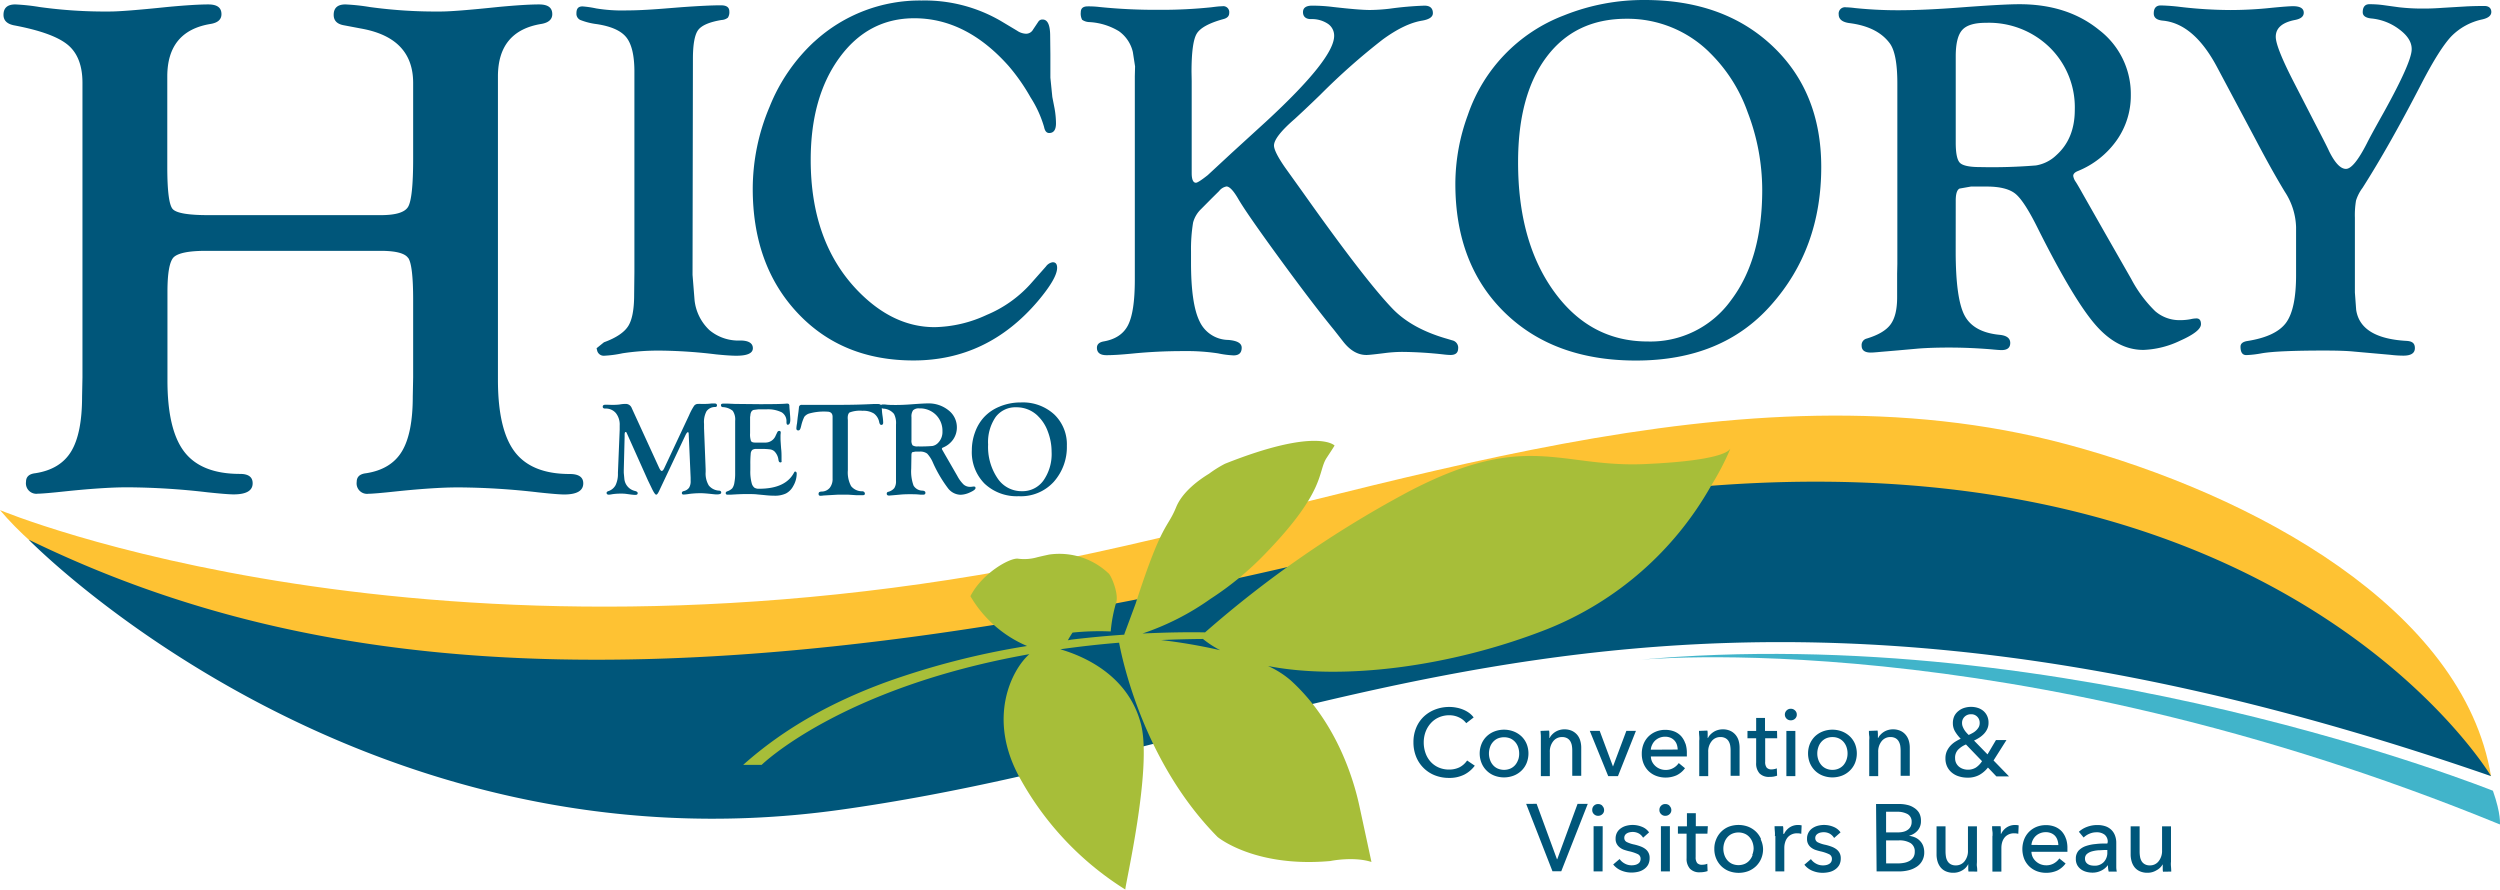
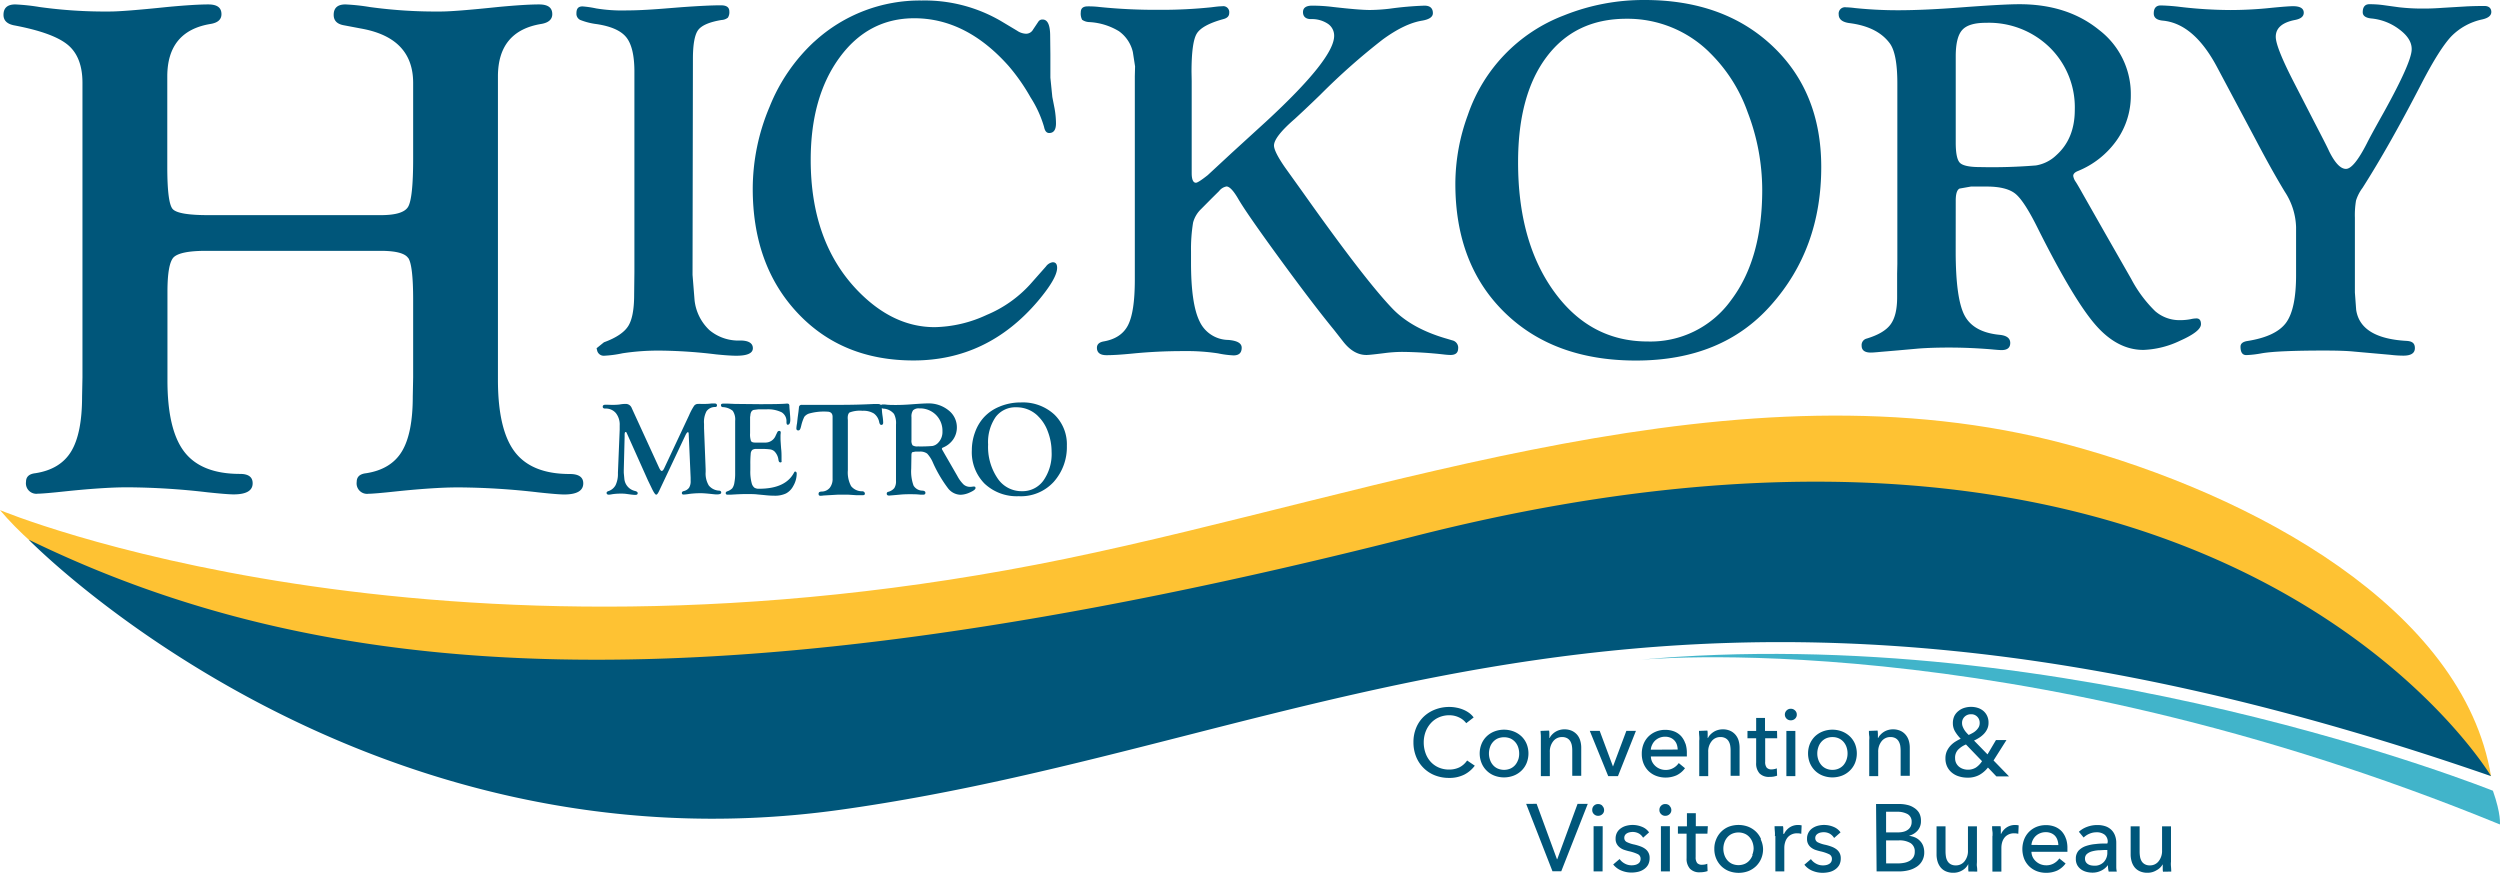
<svg xmlns="http://www.w3.org/2000/svg" viewBox="0 0 593 211">
  <path fill="#fec233" d="M0 121s101.9 42.64 252.76 11.54c75.82-15.63 159.61-48.07 237.55-27.13 44.33 11.91 94 39 100.57 78.74 0 0-72.78-83.37-256.07-35.06S35.07 162.34 0 121z" />
  <path fill="#00567a" d="M335.47 127.2c192.52-49 255.41 56.9 255.41 56.9-196.52-68.15-277.24-7.94-391.71 8S6.8 128 6.8 128c68.65 33.41 158.02 42.6 328.67-.8zM348 180.39a4.94 4.94 0 01-1.8 1.61 5.56 5.56 0 01-2.47.54 6.13 6.13 0 01-2.5-.5 5.58 5.58 0 01-1.9-1.37 6.06 6.06 0 01-1.2-2.05 7.46 7.46 0 01-.42-2.53 7.26 7.26 0 01.43-2.48 6.33 6.33 0 011.23-2.05 5.57 5.57 0 011.91-1.39 6 6 0 012.52-.51 5.2 5.2 0 012.32.53 4.46 4.46 0 011.67 1.35l1.76-1.36a5 5 0 00-1.08-1.08 6.88 6.88 0 00-1.41-.78 7.86 7.86 0 00-1.61-.47 8.39 8.39 0 00-1.65-.16 9.16 9.16 0 00-3.39.61 8.23 8.23 0 00-2.71 1.7 7.71 7.71 0 00-1.79 2.65 8.81 8.81 0 00-.64 3.43 9 9 0 00.63 3.4 7.89 7.89 0 004.43 4.42 9.07 9.07 0 003.38.62 7.78 7.78 0 003.65-.8 7.2 7.2 0 002.46-2.1zm14.11-3.95a5.28 5.28 0 00-1.22-1.78 5.75 5.75 0 00-1.85-1.16 6.43 6.43 0 00-4.57 0 5.55 5.55 0 00-1.83 1.16 5.25 5.25 0 00-1.21 1.78 6 6 0 000 4.56 5.24 5.24 0 001.21 1.8 5.29 5.29 0 001.83 1.18 6.43 6.43 0 004.57 0 5.48 5.48 0 001.85-1.18 5.26 5.26 0 001.22-1.8 6.13 6.13 0 000-4.56zm-2 3.75a3.82 3.82 0 01-.69 1.25 3.27 3.27 0 01-1.12.85 3.84 3.84 0 01-3.07 0 3.17 3.17 0 01-1.12-.85 3.64 3.64 0 01-.69-1.25 4.43 4.43 0 01-.24-1.46 4.53 4.53 0 01.24-1.47 3.38 3.38 0 01.69-1.23 3.3 3.3 0 011.12-.85 4 4 0 013.07 0 3.4 3.4 0 011.12.85 3.53 3.53 0 01.69 1.23 4.53 4.53 0 01.24 1.47 4.43 4.43 0 01-.22 1.46zm5.31-6.82c0 .35.06.75.07 1.2s0 .83 0 1.11v8.42h2.13v-5.7a3.91 3.91 0 01.8-2.57 2.59 2.59 0 012.08-1 2.48 2.48 0 011.22.27 2.07 2.07 0 01.75.72 3.14 3.14 0 01.37 1 7.19 7.19 0 01.1 1.25v5.95h2.13v-6.65a5.82 5.82 0 00-.24-1.7 3.8 3.8 0 00-.73-1.38 3.68 3.68 0 00-1.25-.94 4.23 4.23 0 00-1.79-.35 3.86 3.86 0 00-1.13.16 3.9 3.9 0 00-1 .44 4 4 0 00-.8.66 2.86 2.86 0 00-.55.8h-.07v-.85c0-.34 0-.64-.07-.92zm22.62 0h-2.27l-3.17 8.45-3.15-8.45h-2.35l4.37 10.73h2.31zm11.72 3a5 5 0 00-1-1.76 4.54 4.54 0 00-1.63-1.11 5.92 5.92 0 00-2.15-.38 5.75 5.75 0 00-2.2.42 5.49 5.49 0 00-1.77 1.16 5.29 5.29 0 00-1.17 1.8 6.18 6.18 0 00-.41 2.3 6.09 6.09 0 00.42 2.31 5.38 5.38 0 001.18 1.78 5.27 5.27 0 001.79 1.14 6.48 6.48 0 004.86-.13 5.36 5.36 0 002-1.68L398.2 181a3.76 3.76 0 01-1.25 1.15 3.55 3.55 0 01-1.88.48 3.62 3.62 0 01-2.42-.93 3.58 3.58 0 01-.76-1 3 3 0 01-.3-1.27h8.53a2.17 2.17 0 000-.36v-.36a7 7 0 00-.34-2.38zm-8.19 1.46a3.07 3.07 0 01.33-1.19 3.27 3.27 0 01.72-1 3.41 3.41 0 012.32-.89 3.24 3.24 0 011.3.24 2.67 2.67 0 011.5 1.61 4.18 4.18 0 01.21 1.19zm11.43-4.46q0 .52.06 1.2t0 1.11v8.42h2.13v-5.7a3.86 3.86 0 01.8-2.57 2.56 2.56 0 012.07-1 2.42 2.42 0 011.22.27 2 2 0 01.75.72 2.93 2.93 0 01.37 1 7.19 7.19 0 01.1 1.25v5.95h2.13v-6.65a6.18 6.18 0 00-.23-1.7 3.82 3.82 0 00-.74-1.38 3.59 3.59 0 00-1.25-.94 4.18 4.18 0 00-1.78-.35 3.93 3.93 0 00-1.14.16 3.69 3.69 0 00-1 .44 4.33 4.33 0 00-.81.66 3.08 3.08 0 00-.55.8h-.07v-.85c0-.34 0-.64-.07-.92zm18.51 0h-2.85v-3.07h-2.1v3.07h-2.06v1.75h2.06v5.81a3.5 3.5 0 00.8 2.52 3.06 3.06 0 002.32.83 6 6 0 001-.07 6.18 6.18 0 00.85-.22l-.07-1.74a2.57 2.57 0 01-.61.18 2.89 2.89 0 01-.63.07 1.47 1.47 0 01-1.16-.42 2.13 2.13 0 01-.36-1.39v-5.57h2.85zm4.27-4.85a1.36 1.36 0 00-1-.4 1.34 1.34 0 00-1 .4 1.36 1.36 0 000 1.95 1.37 1.37 0 001 .39 1.42 1.42 0 001-.38 1.27 1.27 0 00.42-1 1.29 1.29 0 00-.42-.96zm.08 4.85h-2.13v10.73h2.13zm14.14 3.07a5.31 5.31 0 00-1.23-1.78 5.7 5.7 0 00-1.84-1.16 6.43 6.43 0 00-4.57 0 5.7 5.7 0 00-1.84 1.16 5.56 5.56 0 00-1.21 1.78 6.13 6.13 0 000 4.56 5.54 5.54 0 001.21 1.8 5.43 5.43 0 001.84 1.18 6.43 6.43 0 004.57 0 5.43 5.43 0 001.84-1.18A5.29 5.29 0 00440 181a6.13 6.13 0 000-4.56zm-2 3.75a4 4 0 01-.69 1.25 3.21 3.21 0 01-1.13.85 3.51 3.51 0 01-1.53.32 3.58 3.58 0 01-1.53-.32 3.17 3.17 0 01-1.12-.85 3.84 3.84 0 01-.7-1.25 4.43 4.43 0 01-.24-1.46 4.53 4.53 0 01.24-1.47 3.55 3.55 0 01.7-1.26 3.3 3.3 0 011.12-.85 3.58 3.58 0 011.53-.31 3.51 3.51 0 011.53.31 3.34 3.34 0 011.13.85 3.7 3.7 0 01.69 1.23 4.53 4.53 0 01.24 1.47 4.43 4.43 0 01-.24 1.49zm5.31-6.82c0 .35 0 .75.07 1.2s0 .83 0 1.11v8.42h2.13v-5.7a3.91 3.91 0 01.8-2.57 2.59 2.59 0 012.07-1 2.49 2.49 0 011.23.27 2 2 0 01.74.72 3.15 3.15 0 01.38 1 8.33 8.33 0 01.1 1.25v5.95H453v-6.65a5.82 5.82 0 00-.24-1.7 3.82 3.82 0 00-.74-1.38 3.55 3.55 0 00-1.24-.94 4.26 4.26 0 00-1.79-.35 3.86 3.86 0 00-1.13.16 3.75 3.75 0 00-1 .44 4 4 0 00-.8.66 2.89 2.89 0 00-.56.8h-.06v-.85a8.22 8.22 0 00-.07-.92zm32.62 2.18h-2.49l-2 3.39-3.2-3.28a9.61 9.61 0 001.3-.72 5.94 5.94 0 001.1-.93 4.23 4.23 0 00.76-1.16 3.43 3.43 0 00.28-1.42 3.65 3.65 0 00-.34-1.63 3.41 3.41 0 00-.9-1.18 3.87 3.87 0 00-1.31-.71 5.19 5.19 0 00-1.59-.24 5.41 5.41 0 00-1.61.24 4 4 0 00-1.36.72 3.55 3.55 0 00-1 1.21 3.94 3.94 0 00-.35 1.7 3.78 3.78 0 00.54 2 9.09 9.09 0 001.32 1.69 11.14 11.14 0 00-1.35.74 5.88 5.88 0 00-1.16 1 5 5 0 00-.81 1.28 4.11 4.11 0 00-.3 1.62 4.38 4.38 0 00.42 2 4.14 4.14 0 001.13 1.42 4.7 4.7 0 001.66.87 6.62 6.62 0 002 .3 5.66 5.66 0 002.82-.64 6.92 6.92 0 002.05-1.76l2 2.1h3l-3.67-3.78zm-5.79 5a5.14 5.14 0 01-1.45 1.51 3.54 3.54 0 01-1.95.51 3.5 3.5 0 01-1.11-.19 3.07 3.07 0 01-1-.56 2.67 2.67 0 01-.63-.82 2.6 2.6 0 01-.25-1.16 2.72 2.72 0 01.7-2 5.47 5.47 0 011.88-1.25zm-.75-8.14a3.39 3.39 0 01-.59.79 3.78 3.78 0 01-.83.63c-.32.18-.64.35-1 .5a7.59 7.59 0 01-.55-.57 4.4 4.4 0 01-.51-.69 4.84 4.84 0 01-.37-.76 2.27 2.27 0 01-.14-.76 2 2 0 01.6-1.54 2.1 2.1 0 011.54-.59 1.93 1.93 0 011.47.59 2 2 0 01.57 1.44 2.05 2.05 0 01-.21 1zm-104.9 18.26H362l6.25 16h2.08l6.29-16h-2.42l-4.82 13.13h-.07zm15.59.44a1.41 1.41 0 00-1-.39 1.37 1.37 0 00-1 .39 1.34 1.34 0 00-.4 1 1.28 1.28 0 00.4 1 1.34 1.34 0 001 .4 1.41 1.41 0 001-.39 1.24 1.24 0 00.41-1 1.31 1.31 0 00-.43-.97zm.08 4.86H378v10.73h2.13zm11 1.47a3.65 3.65 0 00-1.66-1.31 5.82 5.82 0 00-3.72-.26 3.82 3.82 0 00-1.29.59 2.92 2.92 0 00-.92 1 3 3 0 00-.35 1.48 2.51 2.51 0 00.28 1.25 2.65 2.65 0 00.74.85 3.57 3.57 0 001 .54c.37.12.74.23 1.1.32a9.74 9.74 0 012.1.68 1.18 1.18 0 01.71 1.11 1.44 1.44 0 01-.18.75 1.38 1.38 0 01-.49.47 2.14 2.14 0 01-.68.26 3.33 3.33 0 01-.78.08 3.26 3.26 0 01-1.66-.43 3.42 3.42 0 01-1.19-1.06l-1.52 1.29a4.73 4.73 0 001.94 1.45 6.21 6.21 0 002.39.47 6.9 6.9 0 001.58-.18 3.94 3.94 0 001.37-.6 3.09 3.09 0 001-1.07 3.33 3.33 0 00.36-1.61 2.54 2.54 0 00-1-2.12 4.42 4.42 0 00-1.14-.62 12.53 12.53 0 00-1.42-.43 7.43 7.43 0 01-1.84-.6 1.07 1.07 0 01-.61-1 1.17 1.17 0 01.17-.64 1.33 1.33 0 01.45-.43 2.2 2.2 0 01.65-.25 3.53 3.53 0 01.72-.08 3 3 0 011.47.37 2.72 2.72 0 011 1zm4.86-6.33a1.4 1.4 0 00-1-.39 1.33 1.33 0 00-1 .39 1.35 1.35 0 00-.41 1 1.28 1.28 0 00.41 1 1.3 1.3 0 001 .4 1.4 1.4 0 001-.39 1.25 1.25 0 00.42-1 1.32 1.32 0 00-.44-.97zm.08 4.86h-2.13v10.73h2.13zm9 0h-2.85v-3.08h-2.11V196H398v1.74h2.06v5.82a3.48 3.48 0 00.81 2.51 3.05 3.05 0 002.32.84 6 6 0 001-.08 5 5 0 00.85-.21l-.07-1.75a2.18 2.18 0 01-.61.19 3.7 3.7 0 01-.63.06 1.49 1.49 0 01-1.16-.41 2.15 2.15 0 01-.36-1.39v-5.58H405zm12.62 3.07a5.28 5.28 0 00-1.22-1.78 5.67 5.67 0 00-1.84-1.17 6.6 6.6 0 00-4.58 0 5.38 5.38 0 00-3 3 5.57 5.57 0 00-.44 2.27 5.74 5.74 0 00.44 2.29 5.59 5.59 0 001.21 1.8 5.44 5.44 0 001.83 1.18 6.6 6.6 0 004.58 0 5.69 5.69 0 001.84-1.18 5.46 5.46 0 001.22-1.8 5.74 5.74 0 00.44-2.29 5.57 5.57 0 00-.57-2.28zm-2 3.75a3.69 3.69 0 01-.7 1.24 3.2 3.2 0 01-1.12.86 3.84 3.84 0 01-3.07 0 3.29 3.29 0 01-1.12-.86 3.85 3.85 0 01-.69-1.24 4.49 4.49 0 01-.24-1.47 4.43 4.43 0 01.24-1.46 3.7 3.7 0 01.69-1.23 3.27 3.27 0 011.12-.85 3.84 3.84 0 013.07 0 3.17 3.17 0 011.12.85 3.55 3.55 0 01.7 1.23 4.43 4.43 0 01.24 1.46 4.49 4.49 0 01-.34 1.51zm5.4-4.51v8.42h2.12v-5.6a4.35 4.35 0 01.19-1.3 3.25 3.25 0 01.55-1.1 2.67 2.67 0 01.94-.75 2.94 2.94 0 011.34-.29 3.79 3.79 0 011 .12l.09-2a3.37 3.37 0 00-.84-.09 3.51 3.51 0 00-2 .57 3.76 3.76 0 00-1.32 1.53H423v-.87c0-.35 0-.67-.07-.94h-2q0 .53.06 1.2t.01 1.14zm15.46-.84a3.74 3.74 0 00-1.67-1.31 5.82 5.82 0 00-3.72-.26 4 4 0 00-1.29.59 2.92 2.92 0 00-1.27 2.5 2.45 2.45 0 001 2.1 3.63 3.63 0 001 .54c.37.12.73.23 1.1.32a9.62 9.62 0 012.09.68 1.18 1.18 0 01.71 1.11 1.44 1.44 0 01-.18.75 1.38 1.38 0 01-.49.47 2.17 2.17 0 01-.67.26 3.36 3.36 0 01-.79.08 3.29 3.29 0 01-1.66-.43 3.42 3.42 0 01-1.19-1.06l-1.55 1.33a4.64 4.64 0 001.93 1.45 6.21 6.21 0 002.39.47 6.9 6.9 0 001.58-.18 3.86 3.86 0 001.37-.6 3.22 3.22 0 001-1.07 3.33 3.33 0 00.36-1.61 2.61 2.61 0 00-.27-1.22 2.73 2.73 0 00-.76-.9 4.66 4.66 0 00-1.15-.62 11.94 11.94 0 00-1.42-.43 7.43 7.43 0 01-1.84-.6 1.08 1.08 0 01-.61-1 1.17 1.17 0 01.17-.64 1.46 1.46 0 01.46-.43 2 2 0 01.64-.25 3.55 3.55 0 01.73-.08 3 3 0 011.47.37 2.88 2.88 0 011 1zm8.55 9.26h5.28a9.26 9.26 0 002.34-.28 6.05 6.05 0 001.91-.84 3.91 3.91 0 001.29-1.42 4 4 0 00.48-2 4.33 4.33 0 00-.26-1.52 3.38 3.38 0 00-.74-1.17 3.59 3.59 0 00-1.13-.81 4.74 4.74 0 00-1.42-.39v-.05a4 4 0 002-1.24 3.32 3.32 0 00.77-2.25 3.76 3.76 0 00-.44-1.92 3.61 3.61 0 00-1.21-1.21 4.68 4.68 0 00-1.62-.68 8 8 0 00-1.81-.21H445zm2.25-14.15h2.55a5.06 5.06 0 012.56.56 2 2 0 01.95 1.84 2.29 2.29 0 01-.25 1.12 2.1 2.1 0 01-.68.77 2.86 2.86 0 01-1 .45 4.83 4.83 0 01-1.21.15h-2.92zm0 6.79h3a5.07 5.07 0 012.8.64 2.27 2.27 0 011 2.06 2.4 2.4 0 01-.35 1.34 2.62 2.62 0 01-.93.85 4.19 4.19 0 01-1.29.44 7.66 7.66 0 01-1.42.13h-2.8zm21.62 7.4c0-.35 0-.75-.07-1.2s0-.82 0-1.11V196h-2.13v5.7a3.89 3.89 0 01-.79 2.57 2.55 2.55 0 01-2.08 1 2.38 2.38 0 01-1.23-.28 2 2 0 01-.74-.72 3 3 0 01-.38-1.05 8.46 8.46 0 01-.1-1.26V196h-2.13v6.65a5.82 5.82 0 00.24 1.7 4 4 0 00.73 1.4 3.25 3.25 0 001.24.93 4.35 4.35 0 001.8.34 4 4 0 002.14-.6 3.47 3.47 0 001.37-1.46v.85c0 .34 0 .65.06.92zm3.6-8.42v8.42h2.13v-5.64a4.69 4.69 0 01.18-1.3 3.25 3.25 0 01.55-1.1 2.67 2.67 0 01.94-.75 2.94 2.94 0 011.34-.29 3.79 3.79 0 011 .12l.09-2a3.37 3.37 0 00-.84-.09 3.54 3.54 0 00-2 .57 3.76 3.76 0 00-1.32 1.53h-.07v-.87c0-.35 0-.67-.07-.94h-2c0 .35 0 .75.07 1.2s.03.82.03 1.14zm17.45.64a4.92 4.92 0 00-1-1.75 4.54 4.54 0 00-1.63-1.11 5.71 5.71 0 00-2.15-.38 5.93 5.93 0 00-2.2.41 5.36 5.36 0 00-1.77 1.17 5.29 5.29 0 00-1.17 1.8 6.46 6.46 0 000 4.61 5.33 5.33 0 001.18 1.77 5.45 5.45 0 001.79 1.15 6.17 6.17 0 002.26.4 6.29 6.29 0 002.6-.53 5.36 5.36 0 002-1.68l-1.49-1.2a3.87 3.87 0 01-1.25 1.15 3.55 3.55 0 01-1.88.48 3.64 3.64 0 01-1.32-.25 3.47 3.47 0 01-1.1-.69 3.25 3.25 0 01-.76-1 3.08 3.08 0 01-.3-1.27h8.53a2.17 2.17 0 000-.36v-.37a7 7 0 00-.31-2.31zm-8.19 1.46a3 3 0 01.33-1.18 3.21 3.21 0 011.76-1.61 3.43 3.43 0 011.28-.24 3.24 3.24 0 011.3.24 2.71 2.71 0 01.93.64 2.77 2.77 0 01.57 1 4.11 4.11 0 01.21 1.18zm18-.34c-.91 0-1.8 0-2.7.12a9.72 9.72 0 00-2.39.48 4.28 4.28 0 00-1.73 1.09 2.79 2.79 0 00-.65 1.94 3 3 0 00.37 1.56 3.18 3.18 0 00.94 1 4 4 0 001.26.55 5.69 5.69 0 001.32.17 4.54 4.54 0 002.12-.47 4.22 4.22 0 001.6-1.32 6.75 6.75 0 00.18 1.54h1.92a5.81 5.81 0 01-.12-1v-5.83a4.78 4.78 0 00-.28-1.66 3.69 3.69 0 00-.81-1.33 3.8 3.8 0 00-1.39-.9 5.81 5.81 0 00-2-.32 6.83 6.83 0 00-2.45.43 5.78 5.78 0 00-1.94 1.17l1.13 1.36a4.47 4.47 0 011.35-.89 4.16 4.16 0 011.71-.35 3 3 0 011.92.57 2.13 2.13 0 01.73 1.78zm0 1.54v.57a3.2 3.2 0 01-.81 2.25 2.9 2.9 0 01-2.29.9 4.07 4.07 0 01-.79-.08 2.13 2.13 0 01-.71-.29 1.58 1.58 0 01-.51-.52 1.56 1.56 0 01-.19-.79 1.42 1.42 0 01.45-1.09 3.08 3.08 0 011.15-.61 8.33 8.33 0 011.54-.27c.56 0 1.11-.07 1.64-.07zm15.16 5.12q0-.53-.06-1.2t0-1.11V196h-2.12v5.7a3.89 3.89 0 01-.8 2.57 2.53 2.53 0 01-2.08 1 2.34 2.34 0 01-1.22-.28 2 2 0 01-.75-.72 3 3 0 01-.37-1.05 7.31 7.31 0 01-.1-1.26V196h-2.13v6.65a5.82 5.82 0 00.24 1.7 4 4 0 00.72 1.4 3.36 3.36 0 001.25.93 4.28 4.28 0 001.8.34 4 4 0 002.14-.6A3.53 3.53 0 00513 205v.85c0 .34 0 .65.07.92zM164.36 14q0-5.17 1.23-6.86c.83-1.12 2.68-1.92 5.57-2.4a2.56 2.56 0 001.5-.56 2.38 2.38 0 00.34-1.45c0-1-.66-1.47-2-1.47-2.21 0-5.38.16-9.51.46l-4.39.35c-3.33.26-6.12.4-8.37.4a38.11 38.11 0 01-7.3-.47 24.6 24.6 0 00-3.25-.48c-1 0-1.45.5-1.45 1.64a1.62 1.62 0 00.88 1.56 15.85 15.85 0 003.94 1q5.12.78 7 3.12t1.93 7.87v47.83l-.06 5.35c0 3.48-.47 6-1.42 7.48s-2.85 2.77-5.74 3.82l-1.75 1.41.12.49a1.6 1.6 0 001.69 1.29 27 27 0 004.33-.58 56.26 56.26 0 019.51-.63 118.25 118.25 0 0112.7.89c2.08.21 3.69.32 4.81.32 2.61 0 3.91-.6 3.91-1.78s-1-1.83-3-1.83a10.68 10.68 0 01-7.31-2.47 11.44 11.44 0 01-3.52-7.1l-.48-6zm28.81-4.15a42.5 42.5 0 00-10.62 15.47 50 50 0 00-4 19.44q0 18.11 10.59 29.43T216.7 85.5q17.53 0 29.49-14.08 4.56-5.41 4.56-7.89c0-.92-.37-1.36-1.1-1.32a2.44 2.44 0 00-1.55 1l-3.76 4.25a29 29 0 01-10.28 7.23 30.44 30.44 0 01-12.37 2.91q-9.87 0-18.25-8.66-11.14-11.55-11.14-31.02 0-14.9 6.82-24.24t17.74-9.35q12.3 0 22.36 11.29a46.17 46.17 0 015.23 7.48 26.81 26.81 0 013.2 7c.2 1 .6 1.45 1.22 1.45 1.07 0 1.61-.77 1.61-2.29a20.91 20.91 0 00-.34-3.55l-.53-2.71-.46-4.57v-5.49l-.05-4.39c0-2.61-.6-3.92-1.79-3.92a1.12 1.12 0 00-1 .49L245.05 7a1.88 1.88 0 01-1.72 1 4 4 0 01-2.08-.72L237.44 5A35.87 35.87 0 00218.62.12a37 37 0 00-25.45 9.75zm89.46 7.22q0-7 1.22-9.06t6.26-3.46c1-.24 1.46-.73 1.46-1.47a1.42 1.42 0 00-1.69-1.59c-.71 0-1.56.11-2.58.24a114.35 114.35 0 01-12.33.6 132 132 0 01-14.08-.66 22 22 0 00-2.89-.16c-1.09 0-1.64.46-1.64 1.4a3.15 3.15 0 00.32 1.78 3.19 3.19 0 001.73.55 15.1 15.1 0 017 2.16 8.39 8.39 0 013.3 4.93l.53 3.42-.06 2.34v48.25q0 7.64-1.61 10.79T261.71 81c-1 .2-1.52.7-1.52 1.48q0 1.77 2.28 1.77c1.52 0 3.52-.13 6-.37a121.25 121.25 0 0112.38-.6 49.3 49.3 0 018.07.54 23 23 0 003.68.48c1.29 0 1.93-.61 1.93-1.83 0-1.06-1.07-1.67-3.21-1.84a7.6 7.6 0 01-6.81-4.47q-2-4.11-2-13.85v-2.63a38.89 38.89 0 01.49-6.88 6.87 6.87 0 011.9-3.21l2.51-2.53 1.76-1.74a2.87 2.87 0 011.75-1.09c.7 0 1.6.93 2.69 2.77q1.88 3.31 9.81 14.18t13 17.06l2.21 2.82c1.64 2.09 3.46 3.14 5.49 3.14.58 0 2.13-.17 4.66-.49a33.45 33.45 0 013.91-.24 95.17 95.17 0 019.68.6 16 16 0 001.69.13c1.17 0 1.77-.49 1.81-1.47a1.79 1.79 0 00-1.4-2l-1.23-.37q-8.42-2.4-13-7.21-6.56-6.84-21.2-27.52l-4.22-5.89q-2.62-3.78-2.63-5.22c0-1.36 1.64-3.47 4.92-6.31 1.09-1 3.13-2.89 6.1-5.77a155.09 155.09 0 0114.81-13.1q5.2-3.78 9.29-4.44c1.71-.29 2.57-.88 2.57-1.78 0-1.18-.68-1.78-2-1.78a79.91 79.91 0 00-8.31.73 44.06 44.06 0 01-4.63.3q-2.51 0-8.78-.72a39.63 39.63 0 00-4.92-.31c-1.44 0-2.17.52-2.17 1.54s.63 1.65 1.87 1.65a6.85 6.85 0 014 1.09 3.38 3.38 0 011.52 2.89q0 5.41-16.1 20.28l-8.17 7.46-5.72 5.3c-1.52 1.2-2.45 1.8-2.8 1.8-.66 0-1-.8-1-2.29v-21.8zM371 3.64a38.58 38.58 0 00-22.84 23.67 47.46 47.46 0 00-2.95 16.29q0 19.09 11.68 30.51t31.18 11.41q20.4 0 32-13.13Q432 59 432 39.63q0-17.78-11.56-28.7T390.12 0A50.61 50.61 0 00371 3.64zm34.4 8.7a37.12 37.12 0 019.15 14.29A51.53 51.53 0 01418 45.07q0 16.38-7.41 26.16A23.51 23.51 0 01390.84 81q-13.65 0-22.21-11.83t-8.54-30.72q0-16 6.8-25t18.9-9a27.66 27.66 0 0119.62 7.89zm58.5 35.23c0-1.58.3-2.53.9-2.84l2.71-.48h3.73c3.17 0 5.46.59 6.86 1.75s3.19 3.94 5.35 8.33Q491.81 71 497 77t11.41 6a21.85 21.85 0 008.74-2.2q4.92-2.19 4.92-3.91c0-.91-.36-1.36-1.07-1.36a6 6 0 00-1.33.17 13.26 13.26 0 01-2.59.24 8.77 8.77 0 01-5.87-2.13 30.4 30.4 0 01-5.68-7.64l-6.2-10.85-5.33-9.38c-.72-1.3-1.27-2.23-1.62-2.78a3.33 3.33 0 01-.61-1.43c0-.47.34-.86 1.15-1.18a20.89 20.89 0 009.18-7.3 18.36 18.36 0 003.33-10.68 19.12 19.12 0 00-7.52-15.46Q490.4 1 479 1q-3.85 0-14 .77-8.65.66-14.74.66A99.05 99.05 0 01440 1.91a21 21 0 00-2.17-.18 1.5 1.5 0 00-1.69 1.69c0 1.13.83 1.81 2.47 2.05q6.69.83 9.63 4.79c1.21 1.62 1.81 4.79 1.81 9.53v42.83l-.05 2.31v5.62c0 2.88-.52 5-1.57 6.42s-2.93 2.51-5.65 3.34a1.58 1.58 0 00-1.2 1.69c0 1.08.73 1.63 2.17 1.63.44 0 1.22-.06 2.35-.17l4-.34 5.05-.45q3.13-.23 7.17-.23 4.8 0 10 .42 1.8.18 2.46.18c1.37 0 2.05-.57 2.05-1.69s-.85-1.77-2.53-1.93q-6.19-.6-8.3-4.59c-1.41-2.66-2.11-7.75-2.11-15.24zm1.55-40.47q1.53-1.7 5.64-1.69a20.65 20.65 0 0115.1 5.84 19.9 19.9 0 015.95 14.8c0 4.59-1.48 8.18-4.41 10.79a9.1 9.1 0 01-4.79 2.4 127.64 127.64 0 01-13.3.39c-2.49 0-4.07-.34-4.74-1s-1-2.27-1-4.8V13.3c.01-3.01.52-5.07 1.55-6.2zm93.4 40.47a10 10 0 011.54-3q6.38-10 14-24.77 4.27-8.23 7.07-11.19a14.52 14.52 0 017.31-4c1.45-.32 2.17-.92 2.17-1.77s-.54-1.42-1.63-1.42c-1.89 0-3.48.05-4.76.13l-5.07.3c-1.6.12-3.07.18-4.4.18a49.37 49.37 0 01-6-.3l-4-.55A24 24 0 00562 1c-1 0-1.56.64-1.56 1.9 0 .82.64 1.31 1.93 1.47a12.93 12.93 0 016.73 2.59q3 2.22 2.95 4.74 0 3-6.59 14.9c-2.16 3.85-3.49 6.29-4 7.33q-3.12 6.13-5 6.13c-1.28 0-2.61-1.4-4-4.2-.44-1-1.63-3.29-3.55-7l-4.7-9.14q-4.4-8.52-4.4-11 0-3.12 4.64-4c1.36-.28 2-.85 2-1.71 0-1-.85-1.54-2.53-1.54-.84 0-2.5.13-5 .37a92.94 92.94 0 01-9.91.54 105.25 105.25 0 01-11.77-.73 46.69 46.69 0 00-4.69-.36c-1.12 0-1.68.64-1.68 1.9q0 1.53 2.22 1.71 7.35.74 12.82 11.06l9.15 17.18q3.79 7.22 6.92 12.38a16.1 16.1 0 012.65 8.36v11.38q0 8.05-2.38 11.3c-1.59 2.16-4.62 3.6-9.12 4.32q-1.68.25-1.68 1.35c0 1.35.46 2 1.38 2a24.26 24.26 0 003.61-.42q3.72-.66 15-.66c3.13 0 5.47.09 7 .25l8.54.76a27.1 27.1 0 003.12.2c1.8 0 2.71-.6 2.71-1.78s-.65-1.63-1.93-1.72q-11-.6-12-7.39l-.3-4.09V51.66a20.69 20.69 0 01.27-4.09zm-462 13.64Q98 62.94 98 71.14v18.41l-.09 4.52q0 8.72-2.58 13t-8.53 5.19c-1.46.17-2.19.85-2.19 2.05a2.48 2.48 0 002.8 2.81q1.39 0 6.74-.58 9-.93 14.52-.93a171.4 171.4 0 0119 1.18q4.55.49 6.13.5 4.55 0 4.55-2.64 0-2.22-3.24-2.22-9 0-13-5.24t-4-17.11V18.14q0-10.8 10.33-12.47c1.66-.29 2.56-1.06 2.56-2.31 0-1.54-1-2.31-3.16-2.31s-5.33.2-9.53.59q-10.5 1.1-13.83 1.09a115.18 115.18 0 01-16.76-1.06 48.31 48.31 0 00-5.78-.62c-1.86 0-2.79.83-2.79 2.48 0 1.36.81 2.19 2.44 2.47l4 .76Q98 8.94 98 19.67v18q0 9.3-1.18 11.36c-.79 1.37-3 2-6.52 2H49.4q-7.18 0-8.45-1.46t-1.27-10V18.14q0-10.8 10.32-12.47c1.69-.29 2.53-1.06 2.53-2.31 0-1.54-1-2.31-3.14-2.31s-5.34.2-9.54.59Q29.27 2.74 26 2.73A113.29 113.29 0 019.41 1.67a48.31 48.31 0 00-5.78-.62c-1.87 0-2.8.83-2.8 2.48 0 1.31.82 2.13 2.45 2.47q9.36 1.76 12.82 4.65t3.46 9v69.88l-.09 4.53q0 8.72-2.58 13t-8.53 5.19c-1.47.17-2.19.85-2.19 2.05A2.48 2.48 0 009 117.1q1.39 0 6.74-.58c6-.62 10.82-.93 14.43-.93a169.68 169.68 0 0119 1.18q4.63.49 6.22.5 4.55 0 4.54-2.64 0-2.22-3-2.22-9.18 0-13.21-5.24t-4-17.11V69.21q0-6.61 1.45-8.16c1-1 3.51-1.55 7.65-1.55h41.44q5.42 0 6.56 1.71zm51.53 34.6c-.2 0-.66 0-1.37.13a11.36 11.36 0 01-1.44.09h-.64L144 96h-.36c-.45 0-.67.15-.67.46s.2.45.59.45a3.12 3.12 0 012.52 1.07 4.37 4.37 0 01.91 2.94v1l-.42 10.27a6.2 6.2 0 01-.55 2.88 3 3 0 01-1.76 1.44c-.25.09-.38.23-.38.42s.16.41.49.41a4.2 4.2 0 00.78-.1 12.79 12.79 0 012.23-.15 7.58 7.58 0 011.22.07l1.11.15a8.26 8.26 0 001 .08c.36 0 .55-.14.55-.41s-.24-.43-.71-.54a3.26 3.26 0 01-2.45-2.82l-.14-1.47v-.63l.2-7.9v-.5c0-.43.08-.65.25-.65a.21.21 0 01.19.11l.11.24 5 11.17.79 1.63c.54 1.16.93 1.73 1.15 1.72s.45-.34.75-1l.22-.47 5.9-12.49c.27-.58.48-.86.64-.86s.19.14.2.42l.46 10.38v.74a2.88 2.88 0 01-.37 1.62 2.1 2.1 0 01-1.26.8c-.3.08-.45.23-.45.43a.35.35 0 00.39.4 10.62 10.62 0 001.41-.16 20.78 20.78 0 012.75-.16c.53 0 1.43.07 2.71.21.46.05.79.08 1 .08.71 0 1.07-.15 1.07-.43s-.15-.42-.44-.47a3.36 3.36 0 01-2.5-1.22 5.49 5.49 0 01-.75-3.2v-.64l-.38-9.72v-1.06a5.41 5.41 0 01.59-3 2.5 2.5 0 012.05-1c.29 0 .43-.15.43-.4s-.19-.44-.55-.44h-.72a12.72 12.72 0 01-1.59.11h-.94a5.46 5.46 0 00-.69 0 1.14 1.14 0 00-.94.45 14.3 14.3 0 00-1.19 2.24l-5.9 12.57c-.2.42-.39.63-.58.64s-.42-.29-.7-.91l-6.42-14a1.5 1.5 0 00-1.5-.99zm29.59 3c0-.89.27-1.42.8-1.58l1.06-.13h1.91a7.32 7.32 0 013.67.7 2.45 2.45 0 011.14 2.26q0 .71.3.69c.4 0 .61-.43.61-1.22 0-.4-.05-1.05-.13-2-.06-.61-.09-1-.09-1.28s-.15-.52-.46-.52h-.22q-1.18.14-6.3.14l-5.94-.06-1.58-.07h-1.21c-.35 0-.52.12-.52.36a.44.44 0 00.42.47 4 4 0 012.37.87 3.63 3.63 0 01.58 2.38v12.39a11.05 11.05 0 01-.18 2.25 3.06 3.06 0 01-.51 1.37 3 3 0 01-1.21.72c-.24.1-.35.24-.34.43a.35.35 0 00.4.35h.93c1.55-.1 2.71-.14 3.47-.14 1.14 0 2 0 2.71.09l1.82.17a20.15 20.15 0 002.22.13 6.1 6.1 0 002.74-.53 4.15 4.15 0 001.72-1.75 5.91 5.91 0 00.83-3 .49.49 0 00-.13-.34.31.31 0 00-.29-.1c-.06 0-.12.08-.19.2q-2 3.87-8.31 3.87a1.94 1.94 0 01-1.11-.25 2 2 0 01-.63-1 10.45 10.45 0 01-.34-3.17v-1.41a24 24 0 01.09-2.47 1.36 1.36 0 01.37-.91 1.66 1.66 0 011-.23h1.07a14.86 14.86 0 012.2.11 1.92 1.92 0 011 .48 3.42 3.42 0 01.94 2q.09.63.48.6a.31.31 0 00.25-.11.53.53 0 000-.3v-.8c0-.59 0-1.3-.1-2.1-.09-1.23-.14-2-.14-2.35v-.69c0-.27.05-.61.05-.69 0-.3-.12-.44-.35-.43a.51.51 0 00-.46.3l-.37.77a2.62 2.62 0 01-2.39 1.7h-2.49q-.81 0-1-.39a4.85 4.85 0 01-.21-1.84v-4zm23.63-1a7 7 0 013-.37 4.72 4.72 0 012.7.65 3.32 3.32 0 011.26 2.1c.1.4.26.6.5.6s.43-.17.43-.52a11.49 11.49 0 00-.11-1.33c-.1-.66-.15-1.09-.16-1.26l-.08-1.13c0-.48-.33-.72-.91-.72h-1c-2.75.14-5.35.2-7.8.2h-9.26a.6.6 0 00-.66.61l-.11 1-.19 1.4-.15 1.36a8.34 8.34 0 00-.16 1.22q0 .48.48.48c.24 0 .42-.21.54-.64l.12-.44a10 10 0 01.74-2.14 2.34 2.34 0 011.11-.78 13 13 0 014.27-.46c.89 0 1.33.41 1.33 1.24v14.63a3.38 3.38 0 01-.67 2.2 2.54 2.54 0 01-1.88.89 1.27 1.27 0 00-.61.13.56.56 0 00-.16.45c0 .28.14.42.47.42a6.48 6.48 0 00.75-.07l3.46-.2h2.25l2 .13h1.56c.33 0 .49-.12.49-.37s-.19-.52-.56-.56a3.34 3.34 0 01-2.71-1.22 6.86 6.86 0 01-.77-3.75V99.63c-.11-.97.07-1.58.46-1.82zM216.19 108q0-.63.24-.75l.7-.13h1a2.76 2.76 0 011.79.47 7.44 7.44 0 011.39 2.19 31.16 31.16 0 003.53 6 3.88 3.88 0 003 1.58 5.59 5.59 0 002.27-.58c.85-.38 1.28-.73 1.28-1s-.09-.36-.28-.36a1.55 1.55 0 00-.35 0 3.55 3.55 0 01-.67.06 2.31 2.31 0 01-1.53-.56 8.14 8.14 0 01-1.47-2l-1.68-2.92-1.41-2.44-.42-.74a.81.81 0 01-.16-.37c0-.13.09-.23.3-.31a5.45 5.45 0 002.39-1.93 5 5 0 00.86-2.82 5.08 5.08 0 00-2-4.08 7.49 7.49 0 00-4.93-1.62c-.67 0-1.89.07-3.65.2-1.5.12-2.78.17-3.83.17s-1.85 0-2.65-.12h-.56a.39.39 0 00-.44.45c0 .29.21.47.64.54a3.46 3.46 0 012.51 1.26 4.68 4.68 0 01.47 2.52V114.09a2.9 2.9 0 01-.41 1.7 2.78 2.78 0 01-1.47.88.41.41 0 00-.31.45c0 .28.19.43.56.43l.61-.05 1.05-.09 1.32-.12q.81-.06 1.86-.06c.83 0 1.7 0 2.6.11h.64c.35 0 .53-.15.53-.45s-.22-.46-.66-.51a2.48 2.48 0 01-2.16-1.21 9.93 9.93 0 01-.55-4zm.4-10.68a1.93 1.93 0 011.47-.45A5.36 5.36 0 01222 98.4a5.3 5.3 0 011.55 3.91 3.66 3.66 0 01-1.15 2.85 2.41 2.41 0 01-1.25.63 32.37 32.37 0 01-3.45.1 2 2 0 01-1.24-.26 2 2 0 01-.26-1.27v-5.42a2.53 2.53 0 01.39-1.63zm20.63-.92a10.24 10.24 0 00-3.85 2.6 10.49 10.49 0 00-2.09 3.53 12.33 12.33 0 00-.76 4.24 10.59 10.59 0 003 7.93 11.11 11.11 0 008.11 3 10.55 10.55 0 008.33-3.42 12.38 12.38 0 003.1-8.52 9.82 9.82 0 00-3-7.46 11 11 0 00-7.89-2.84 13 13 0 00-4.95.93zm8.95 2.26a9.63 9.63 0 012.38 3.71 13.47 13.47 0 01.89 4.8 10.94 10.94 0 01-1.93 6.8 6.09 6.09 0 01-5.13 2.54 6.81 6.81 0 01-5.77-3.07 13.26 13.26 0 01-2.23-8 10.55 10.55 0 011.77-6.5 5.84 5.84 0 014.92-2.33 7.18 7.18 0 015.1 2.04z" />
  <path fill="#41b4ca" d="M388.18 156.56s87.69-8.94 204.8 39c0 0 .32-2.37-1.66-8 0 .05-100.58-40.56-203.14-31z" />
-   <path fill="#a7be39" d="M410.35 106.58v-.07c-.37.62-2.89 2.81-20.23 3.57-20.29.89-28.12-8.19-56.43 6.76A255.61 255.61 0 00285.84 150c-4.09-.08-9.13 0-14.84.27a61.88 61.88 0 0016.12-8.21 73 73 0 0012.88-10.6c14.69-15.13 12.46-19.49 14.69-22.87s1.86-2.92 1.86-2.92-4.09-4.38-26 4.34a27.88 27.88 0 00-3.77 2.36c-2.24 1.36-6.29 4.22-7.8 7.94-2.14 5.25-3.29 3.29-9.61 22.87l-2.67 7.21a.52.52 0 000 .15c-3.94.27-8.14.65-12.5 1.17l-.9.16c.37-.68.74-1.27 1.11-1.82a62.65 62.65 0 019.05-.27 35.19 35.19 0 011.25-6.71c.8-2-1.11-6.57-1.78-7.08a17 17 0 00-14.06-4.45s-1.25.26-2.76.62a11.22 11.22 0 01-4.63.36c-1.87-.27-8.46 3.38-11.3 8.89a28.4 28.4 0 0013.44 11.82 185.69 185.69 0 00-33.58 8.62c-12.62 4.65-23.89 10.79-33.75 19.57h4.38s18.65-18.29 63.49-26.25l-.06.06c-4 3.53-10.14 15.09-2.12 29.43A72.25 72.25 0 00266.93 211c-.17-.61 6.46-28.72 3.7-39.26-3-11.53-13.44-16.07-19.13-17.73 4.42-.63 9.07-1.16 13.95-1.56.83 4.44 6 28.54 23.37 46.09 0 0 8.73 7.3 26.7 5.7 0 0 5.52-1.15 9.79.22 0 0-1.68-7.83-2.85-13.22-1.58-7.36-5.9-20.46-16.37-29.91a22 22 0 00-5.31-3.35c17.55 3.43 43.22.29 66.19-8.74a77.65 77.65 0 0038.92-34.06 62.87 62.87 0 004.55-8.74zm-134.93 45.24c3.22-.14 6.52-.23 9.92-.26a24.25 24.25 0 004.09 2.67 130.65 130.65 0 00-14.01-2.41z" />
</svg>